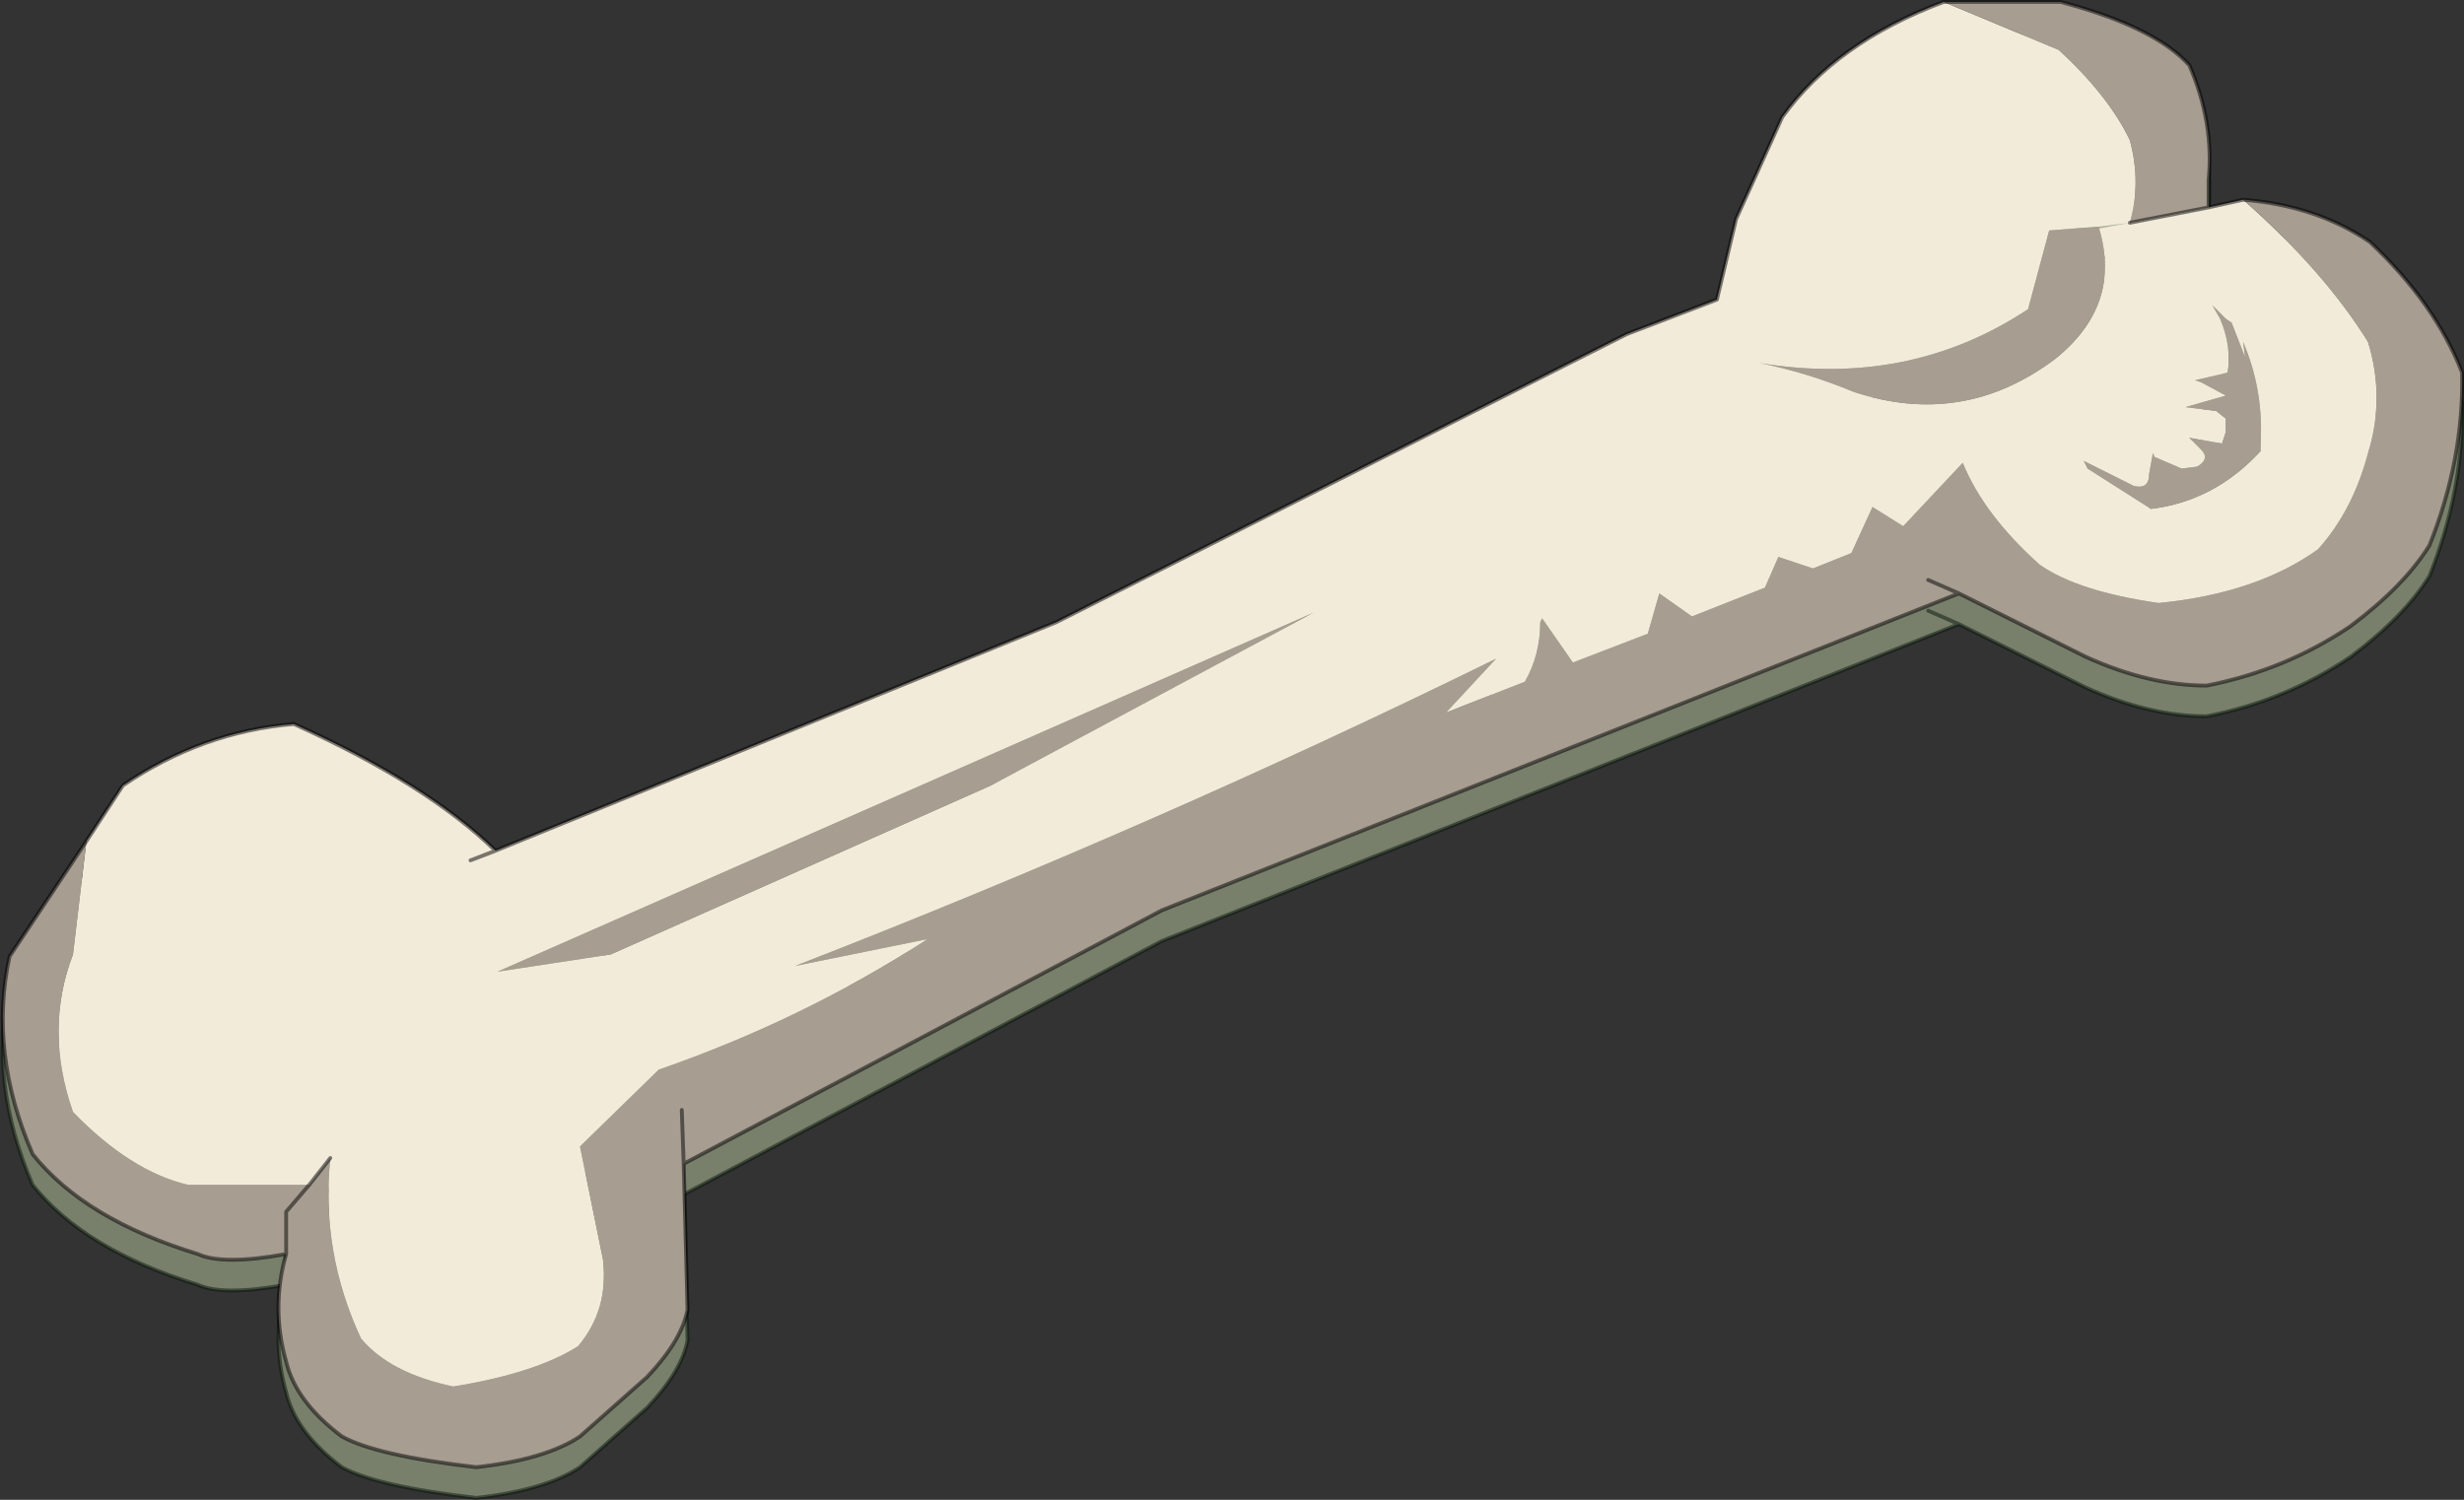
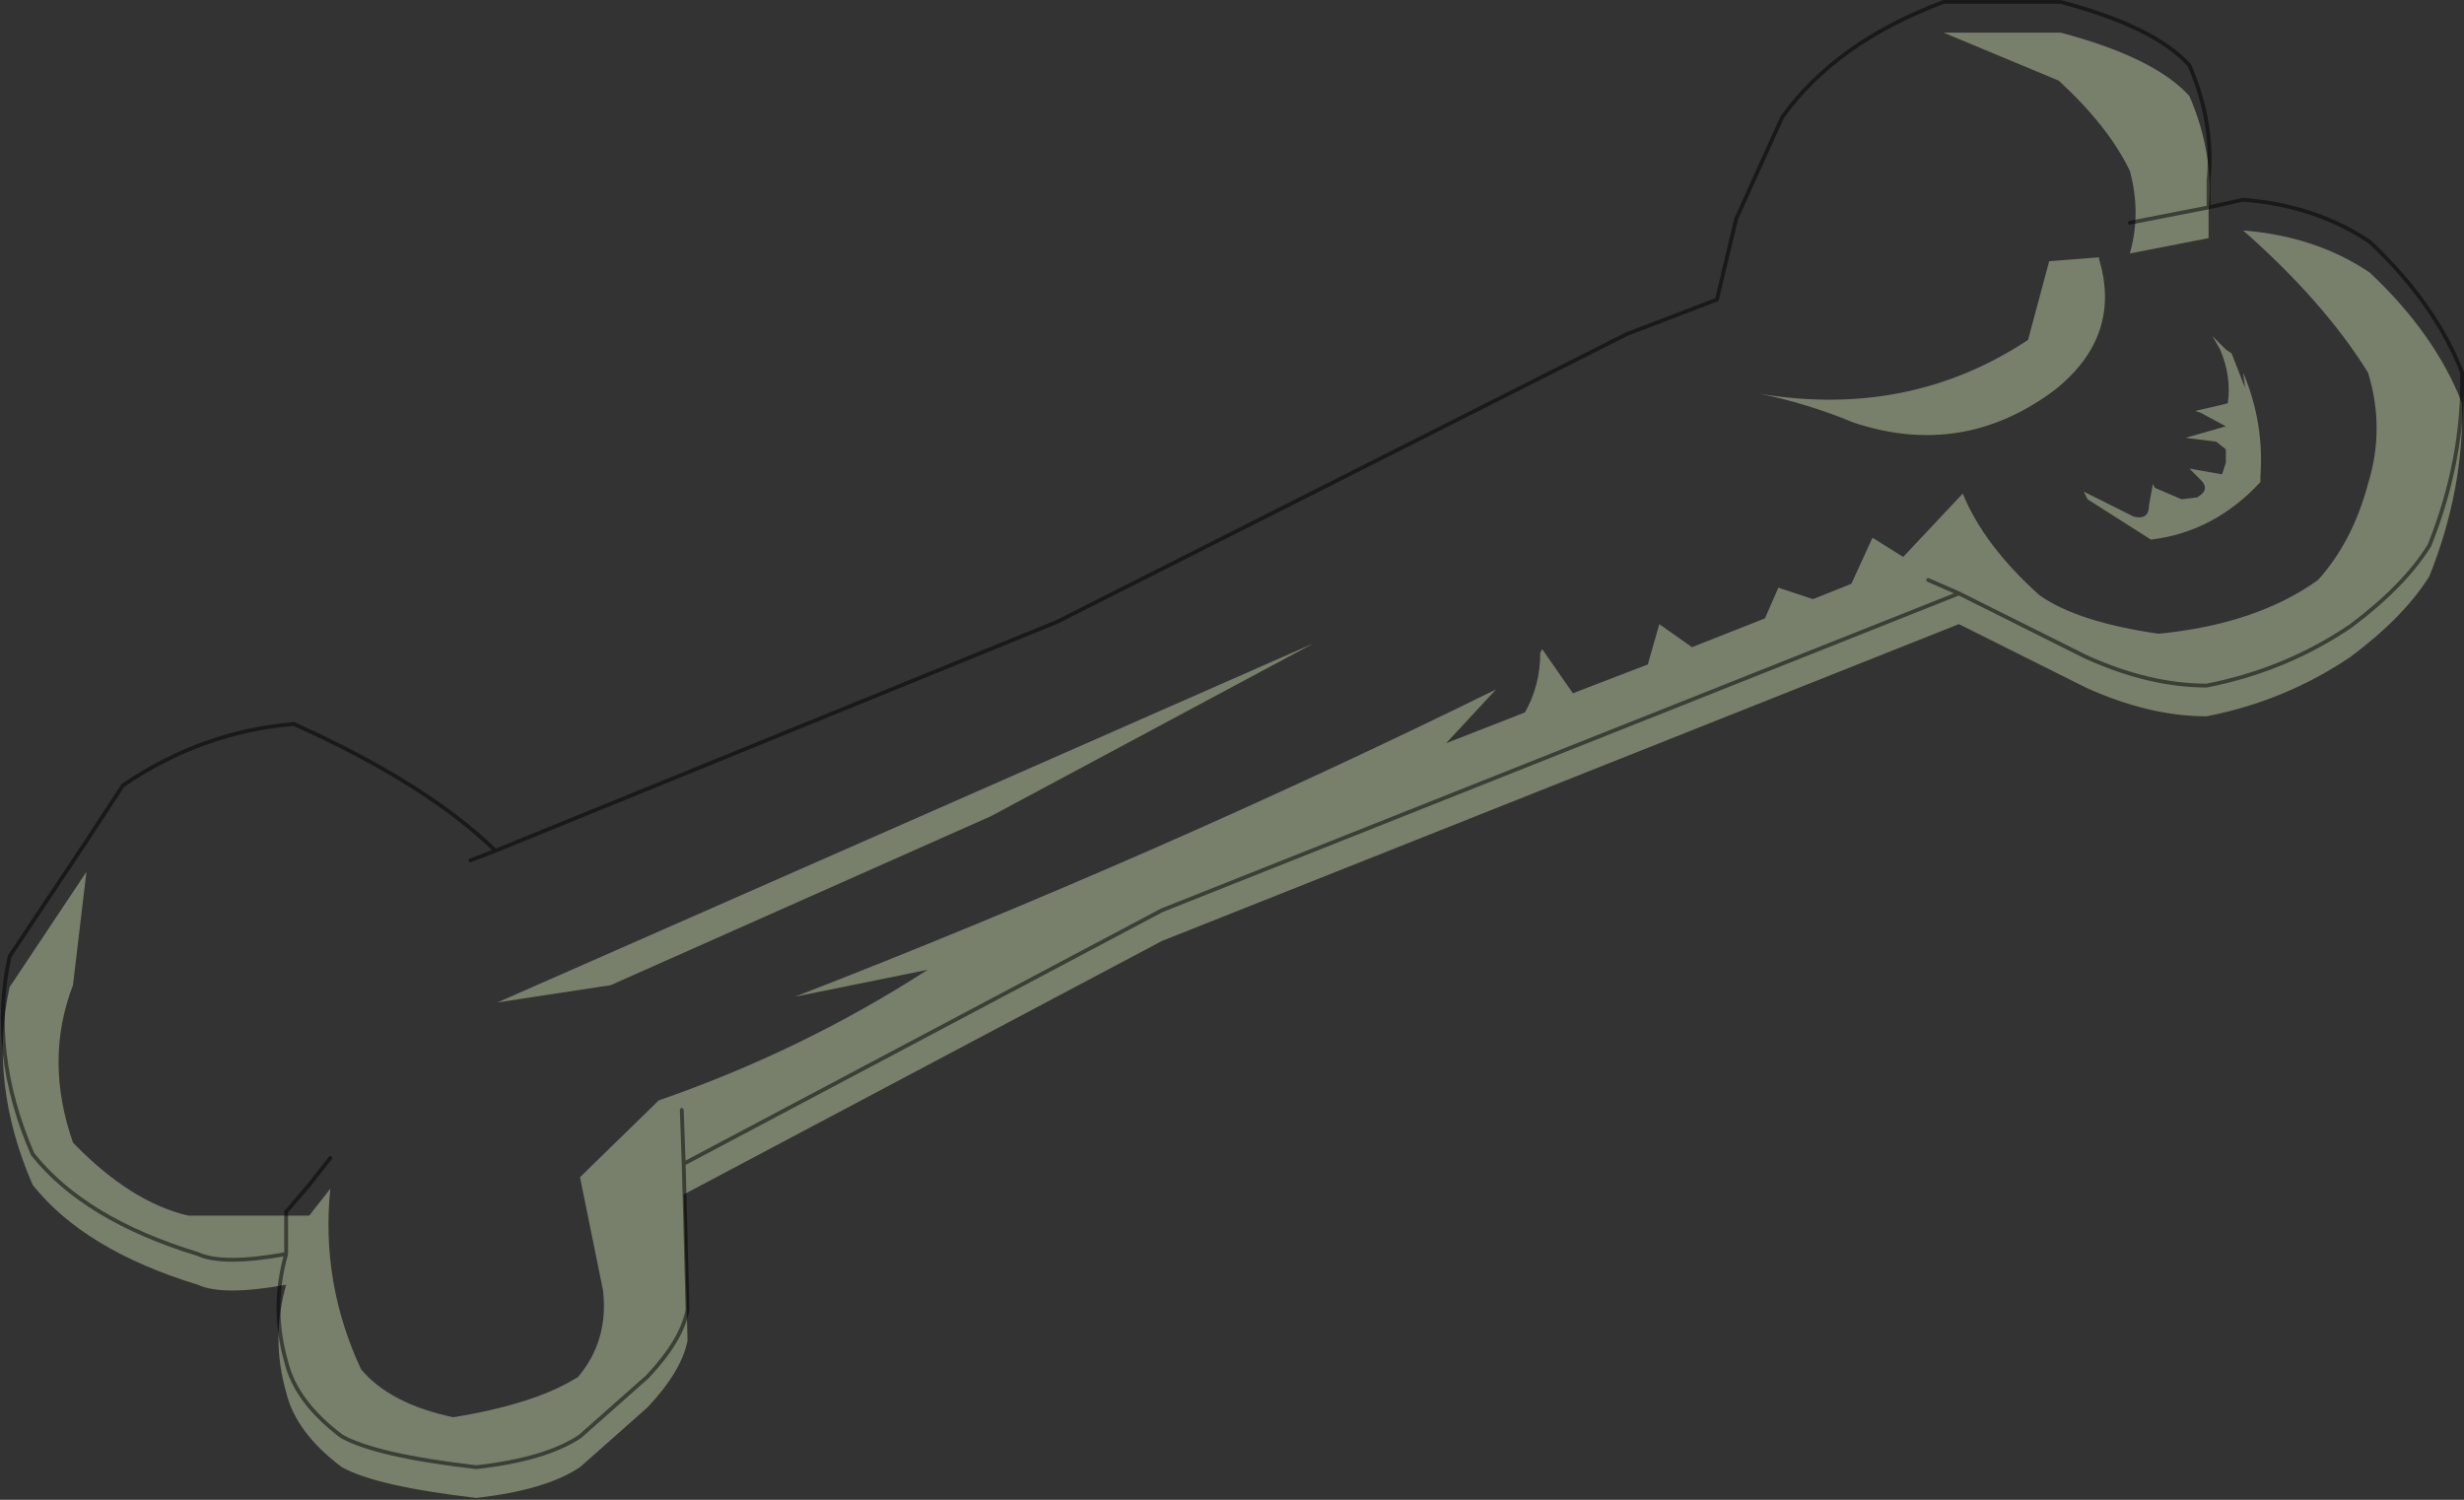
<svg xmlns="http://www.w3.org/2000/svg" xmlns:xlink="http://www.w3.org/1999/xlink" width="64.15px" height="39.05px">
  <rect width="100%" height="100%" fill="#333333" stroke="none" />
  <g transform="matrix(1, 0, 0, 1, -240.75, -184.5)">
    <use xlink:href="#object-0" width="64.15" height="38.25" transform="matrix(1, 0, 0, 1, 240.75, 185.3)" />
    <use xlink:href="#object-2" width="64.15" height="38.25" transform="matrix(1, 0, 0, 1, 240.75, 184.5)" />
  </g>
  <defs>
    <g transform="matrix(1, 0, 0, 1, 0.05, 0.05)" id="object-0">
      <use xlink:href="#object-1" width="64.15" height="38.25" transform="matrix(1, 0, 0, 1, -0.05, -0.05)" />
    </g>
    <g transform="matrix(1, 0, 0, 1, 0.05, 0.05)" id="object-1">
-       <path fill-rule="evenodd" fill="#abb39c" stroke="none" d="M58.35 5.15Q60.45 7 61.6 8.85Q62.05 10.3 61.6 11.75Q61.2 13.25 60.3 14.25Q58.7 15.4 56.15 15.65Q54.05 15.35 53.05 14.65Q51.6 13.35 51.05 12L49.5 13.65L48.7 13.15L48.15 14.35L47.15 14.75L46.25 14.45L45.9 15.25L44 16L43.15 15.4L42.85 16.45L40.9 17.2L40.1 16.05L40.05 16.15Q40.05 17 39.65 17.7L37.6 18.5L38.9 17.1Q30.05 21.45 20.65 25.1L24.1 24.4Q20.85 26.5 17.1 27.8L15.05 29.8L15.65 32.75Q15.8 34.05 15 35Q13.9 35.7 11.75 36.05Q10.1 35.7 9.35 34.8Q8.3 32.55 8.55 30.1L8 30.8L4.85 30.8Q3.35 30.45 1.85 28.9Q1.1 26.75 1.85 24.8L2.2 21.85L3.15 20.4Q5.2 19 7.6 18.8Q11.05 20.35 12.85 22.1L27.45 16.15L42.3 8.65L44.65 7.75L45.15 5.65L46.35 3Q47.75 1.05 50.55 0L53.55 1.25Q54.85 2.45 55.4 3.6Q55.7 4.7 55.4 5.75L57.45 5.35L58.35 5.15M54.6 5.9L55.4 5.75L54.6 5.85L53.3 5.95L52.75 8Q49.65 10.05 45.75 9.4Q47 9.65 48.2 10.15Q51.05 11.1 53.45 9.3Q55.2 7.9 54.6 5.9M12.2 22.35L12.85 22.1L12.2 22.35M54.2 11.95L54.3 12.15L55.95 13.2Q57.6 13 58.8 11.7L58.8 11.55Q58.9 10.15 58.35 8.85L58.4 9.25L58.05 8.35L57.9 8.25L57.55 7.9L57.75 8.25Q58.05 8.95 57.95 9.65L57.75 9.7L57.1 9.85L57.25 9.9L57.9 10.25L56.85 10.55L57.65 10.65L57.9 10.85L57.9 11.2L57.8 11.5L56.95 11.35L57.25 11.65Q57.5 11.9 57.15 12.1L56.75 12.15L56.05 11.85L56 11.75L55.9 12.3Q55.9 12.7 55.5 12.6L54.2 11.95M25.75 20.4L34.15 15.9L12.9 25.25L15.85 24.8L25.75 20.4" />
      <path fill-rule="evenodd" fill="#787f6b" stroke="none" d="M8.55 30.1Q8.3 32.55 9.35 34.8Q10.1 35.7 11.75 36.05Q13.9 35.7 15 35Q15.8 34.05 15.65 32.75L15.05 29.8L17.1 27.8Q20.85 26.5 24.1 24.4L20.65 25.1Q30.05 21.45 38.9 17.1L37.6 18.5L39.65 17.7Q40.05 17 40.05 16.15L40.1 16.05L40.9 17.2L42.85 16.45L43.15 15.4L44 16L45.9 15.25L46.25 14.45L47.15 14.75L48.15 14.35L48.7 13.15L49.5 13.65L51.05 12Q51.6 13.35 53.05 14.65Q54.05 15.35 56.15 15.65Q58.7 15.4 60.3 14.25Q61.2 13.25 61.6 11.75Q62.05 10.3 61.6 8.85Q60.45 7 58.35 5.15Q60.25 5.3 61.65 6.25Q63.35 7.85 64.05 9.65Q64.1 11.9 63.2 14.15Q62.55 15.2 61.15 16.25Q59.45 17.4 57.4 17.8Q55.9 17.8 54.25 17.05L50.95 15.4L30.2 23.65L17.75 30.25L17.85 34.05Q17.7 34.85 16.8 35.8L15.05 37.35Q14.15 37.95 12.35 38.15Q9.75 37.85 8.85 37.35Q7.65 36.45 7.4 35.4Q7 34 7.4 32.6Q5.75 32.9 5.1 32.6Q2.15 31.7 0.8 30Q-0.35 27.35 0.2 24.85L2.2 21.85L1.85 24.8Q1.1 26.75 1.85 28.9Q3.35 30.45 4.85 30.8L8 30.8L8.55 30.1M57.45 5.35L55.4 5.75Q55.7 4.7 55.4 3.6Q54.85 2.45 53.55 1.25L50.55 0L53.6 0Q56.05 0.65 56.95 1.65Q57.6 3.15 57.45 4.65L57.45 5.35M54.6 5.9Q55.2 7.9 53.45 9.3Q51.05 11.1 48.2 10.15Q47 9.65 45.75 9.4Q49.65 10.05 52.75 8L53.3 5.95L54.6 5.85L54.6 5.9M54.2 11.95L55.5 12.6Q55.9 12.7 55.9 12.3L56 11.75L56.05 11.85L56.75 12.15L57.15 12.1Q57.5 11.9 57.25 11.65L56.95 11.35L57.8 11.5L57.9 11.2L57.9 10.85L57.65 10.65L56.85 10.55L57.9 10.25L57.25 9.9L57.1 9.85L57.75 9.7L57.95 9.65Q58.05 8.95 57.75 8.25L57.55 7.9L57.9 8.25L58.05 8.35L58.4 9.25L58.35 8.85Q58.9 10.15 58.8 11.55L58.8 11.7Q57.6 13 55.95 13.2L54.3 12.15L54.2 11.95M50.15 15.05L50.95 15.4L50.15 15.05M25.75 20.4L15.85 24.8L12.9 25.25L34.15 15.9L25.75 20.4M17.75 30.25L17.7 28.85L17.75 30.25M8 30.8L7.4 31.5L7.4 32.6L7.4 31.5L8 30.8" />
-       <path fill="none" stroke="#08160a" stroke-opacity="0.502" stroke-width="0.1" stroke-linecap="round" stroke-linejoin="round" d="M58.35 5.15L57.45 5.35L55.4 5.75M50.55 0Q47.75 1.05 46.35 3L45.15 5.65L44.65 7.75L42.3 8.65L27.45 16.15L12.85 22.1L12.2 22.35M58.35 5.15Q60.25 5.3 61.65 6.25Q63.35 7.85 64.05 9.65Q64.1 11.9 63.2 14.15Q62.55 15.2 61.15 16.25Q59.45 17.4 57.4 17.8Q55.9 17.8 54.25 17.05L50.95 15.4L30.2 23.65L17.75 30.25L17.85 34.05Q17.7 34.85 16.8 35.8L15.05 37.35Q14.15 37.95 12.35 38.15Q9.75 37.85 8.85 37.35Q7.65 36.45 7.4 35.4Q7 34 7.4 32.6Q5.75 32.9 5.1 32.6Q2.15 31.7 0.8 30Q-0.35 27.35 0.2 24.85L2.2 21.85L3.15 20.4Q5.2 19 7.6 18.8Q11.05 20.35 12.85 22.1M50.55 0L53.6 0Q56.05 0.65 56.95 1.65Q57.6 3.15 57.45 4.65L57.45 5.35M50.95 15.4L50.15 15.05M17.7 28.85L17.75 30.25M8 30.8L8.55 30.1M7.4 32.6L7.4 31.5L8 30.8" />
    </g>
    <g transform="matrix(1, 0, 0, 1, 0.05, 0.05)" id="object-2">
      <use xlink:href="#object-3" width="64.15" height="38.25" transform="matrix(1, 0, 0, 1, -0.05, -0.05)" />
    </g>
    <g transform="matrix(1, 0, 0, 1, 0.05, 0.05)" id="object-3">
-       <path fill-rule="evenodd" fill="#f3ebda" stroke="none" d="M58.35 5.15Q60.45 7 61.6 8.85Q62.05 10.3 61.6 11.75Q61.2 13.25 60.3 14.25Q58.7 15.4 56.15 15.65Q54.05 15.35 53.05 14.65Q51.6 13.35 51.05 12L49.5 13.65L48.7 13.15L48.15 14.35L47.15 14.75L46.25 14.45L45.9 15.25L44 16L43.15 15.4L42.85 16.45L40.9 17.2L40.1 16.05L40.05 16.15Q40.05 17 39.65 17.7L37.6 18.5L38.9 17.1Q30.05 21.45 20.65 25.1L24.1 24.4Q20.85 26.5 17.1 27.8L15.05 29.8L15.65 32.75Q15.8 34.05 15 35Q13.9 35.7 11.75 36.05Q10.1 35.7 9.35 34.8Q8.3 32.55 8.55 30.1L8 30.8L4.85 30.8Q3.35 30.45 1.85 28.9Q1.1 26.75 1.85 24.8L2.2 21.85L3.15 20.4Q5.2 19 7.6 18.8Q11.05 20.35 12.85 22.1L27.45 16.15L42.3 8.65L44.65 7.75L45.15 5.65L46.35 3Q47.75 1.05 50.55 0L53.55 1.25Q54.85 2.45 55.4 3.6Q55.7 4.7 55.4 5.75L57.45 5.35L58.35 5.15M54.6 5.9L55.4 5.75L54.6 5.85L53.3 5.95L52.75 8Q49.65 10.05 45.75 9.4Q47 9.65 48.2 10.15Q51.05 11.1 53.45 9.3Q55.2 7.9 54.6 5.9M12.2 22.35L12.85 22.1L12.2 22.35M54.2 11.95L54.3 12.15L55.95 13.2Q57.6 13 58.8 11.7L58.8 11.55Q58.9 10.15 58.35 8.85L58.4 9.25L58.05 8.35L57.9 8.25L57.55 7.9L57.75 8.25Q58.05 8.95 57.95 9.65L57.75 9.7L57.1 9.85L57.25 9.9L57.9 10.25L56.85 10.55L57.65 10.65L57.9 10.85L57.9 11.2L57.8 11.5L56.95 11.35L57.25 11.65Q57.5 11.9 57.15 12.1L56.75 12.15L56.05 11.85L56 11.75L55.9 12.3Q55.9 12.7 55.5 12.6L54.2 11.95M25.75 20.4L34.15 15.9L12.9 25.25L15.85 24.8L25.75 20.4" />
-       <path fill-rule="evenodd" fill="#a79d91" stroke="none" d="M8.55 30.1Q8.3 32.55 9.35 34.8Q10.1 35.7 11.75 36.05Q13.9 35.7 15 35Q15.8 34.05 15.65 32.75L15.05 29.8L17.1 27.8Q20.85 26.5 24.1 24.4L20.65 25.1Q30.05 21.45 38.9 17.1L37.6 18.5L39.65 17.7Q40.05 17 40.05 16.15L40.1 16.05L40.9 17.2L42.85 16.45L43.15 15.4L44 16L45.9 15.25L46.25 14.45L47.15 14.75L48.15 14.35L48.7 13.15L49.5 13.65L51.05 12Q51.6 13.35 53.05 14.65Q54.05 15.35 56.15 15.65Q58.7 15.4 60.3 14.25Q61.2 13.25 61.6 11.75Q62.05 10.3 61.6 8.85Q60.45 7 58.35 5.15Q60.25 5.3 61.65 6.25Q63.35 7.85 64.05 9.65Q64.1 11.9 63.2 14.15Q62.55 15.2 61.15 16.25Q59.45 17.4 57.4 17.8Q55.9 17.8 54.25 17.05L50.95 15.4L30.2 23.65L17.75 30.25L17.85 34.05Q17.7 34.85 16.8 35.8L15.05 37.35Q14.15 37.95 12.35 38.15Q9.75 37.85 8.85 37.35Q7.65 36.45 7.4 35.4Q7 34 7.4 32.6Q5.75 32.9 5.1 32.6Q2.15 31.7 0.8 30Q-0.35 27.35 0.2 24.85L2.2 21.85L1.85 24.8Q1.1 26.75 1.85 28.9Q3.35 30.45 4.85 30.8L8 30.8L8.55 30.1M57.45 5.35L55.4 5.75Q55.7 4.7 55.4 3.6Q54.85 2.45 53.55 1.25L50.55 0L53.6 0Q56.05 0.65 56.95 1.65Q57.6 3.15 57.45 4.65L57.45 5.35M54.6 5.9Q55.2 7.9 53.45 9.3Q51.05 11.1 48.2 10.15Q47 9.65 45.75 9.4Q49.65 10.05 52.75 8L53.3 5.95L54.6 5.85L54.6 5.9M54.2 11.95L55.5 12.6Q55.9 12.7 55.9 12.3L56 11.75L56.05 11.85L56.75 12.15L57.15 12.1Q57.5 11.9 57.25 11.65L56.95 11.35L57.8 11.5L57.9 11.2L57.9 10.85L57.65 10.65L56.85 10.55L57.9 10.25L57.25 9.9L57.1 9.85L57.75 9.7L57.95 9.65Q58.05 8.95 57.75 8.25L57.55 7.9L57.9 8.25L58.05 8.35L58.4 9.25L58.35 8.85Q58.9 10.15 58.8 11.55L58.8 11.7Q57.6 13 55.95 13.2L54.3 12.15L54.2 11.95M50.15 15.05L50.95 15.4L50.15 15.05M25.75 20.4L15.85 24.8L12.9 25.25L34.15 15.9L25.75 20.4M17.75 30.25L17.7 28.85L17.75 30.25M8 30.8L7.4 31.5L7.4 32.6L7.4 31.5L8 30.8" />
      <path fill="none" stroke="#000000" stroke-opacity="0.502" stroke-width="0.1" stroke-linecap="round" stroke-linejoin="round" d="M58.35 5.15L57.45 5.35L55.4 5.75M50.55 0Q47.75 1.05 46.35 3L45.15 5.65L44.65 7.75L42.3 8.65L27.45 16.15L12.85 22.1L12.2 22.35M58.35 5.15Q60.25 5.3 61.65 6.25Q63.35 7.85 64.05 9.65Q64.1 11.9 63.2 14.15Q62.55 15.2 61.15 16.25Q59.45 17.4 57.4 17.8Q55.9 17.8 54.25 17.05L50.95 15.4L30.2 23.65L17.75 30.25L17.85 34.05Q17.7 34.85 16.8 35.8L15.05 37.35Q14.15 37.95 12.35 38.15Q9.75 37.85 8.85 37.35Q7.65 36.45 7.4 35.4Q7 34 7.4 32.6Q5.75 32.9 5.1 32.6Q2.15 31.7 0.8 30Q-0.35 27.35 0.2 24.85L2.2 21.85L3.15 20.4Q5.2 19 7.6 18.8Q11.05 20.35 12.85 22.1M50.55 0L53.6 0Q56.05 0.65 56.95 1.65Q57.6 3.15 57.45 4.65L57.45 5.35M50.95 15.4L50.15 15.05M17.7 28.85L17.75 30.25M8 30.8L8.55 30.1M7.4 32.6L7.4 31.5L8 30.8" />
    </g>
  </defs>
</svg>